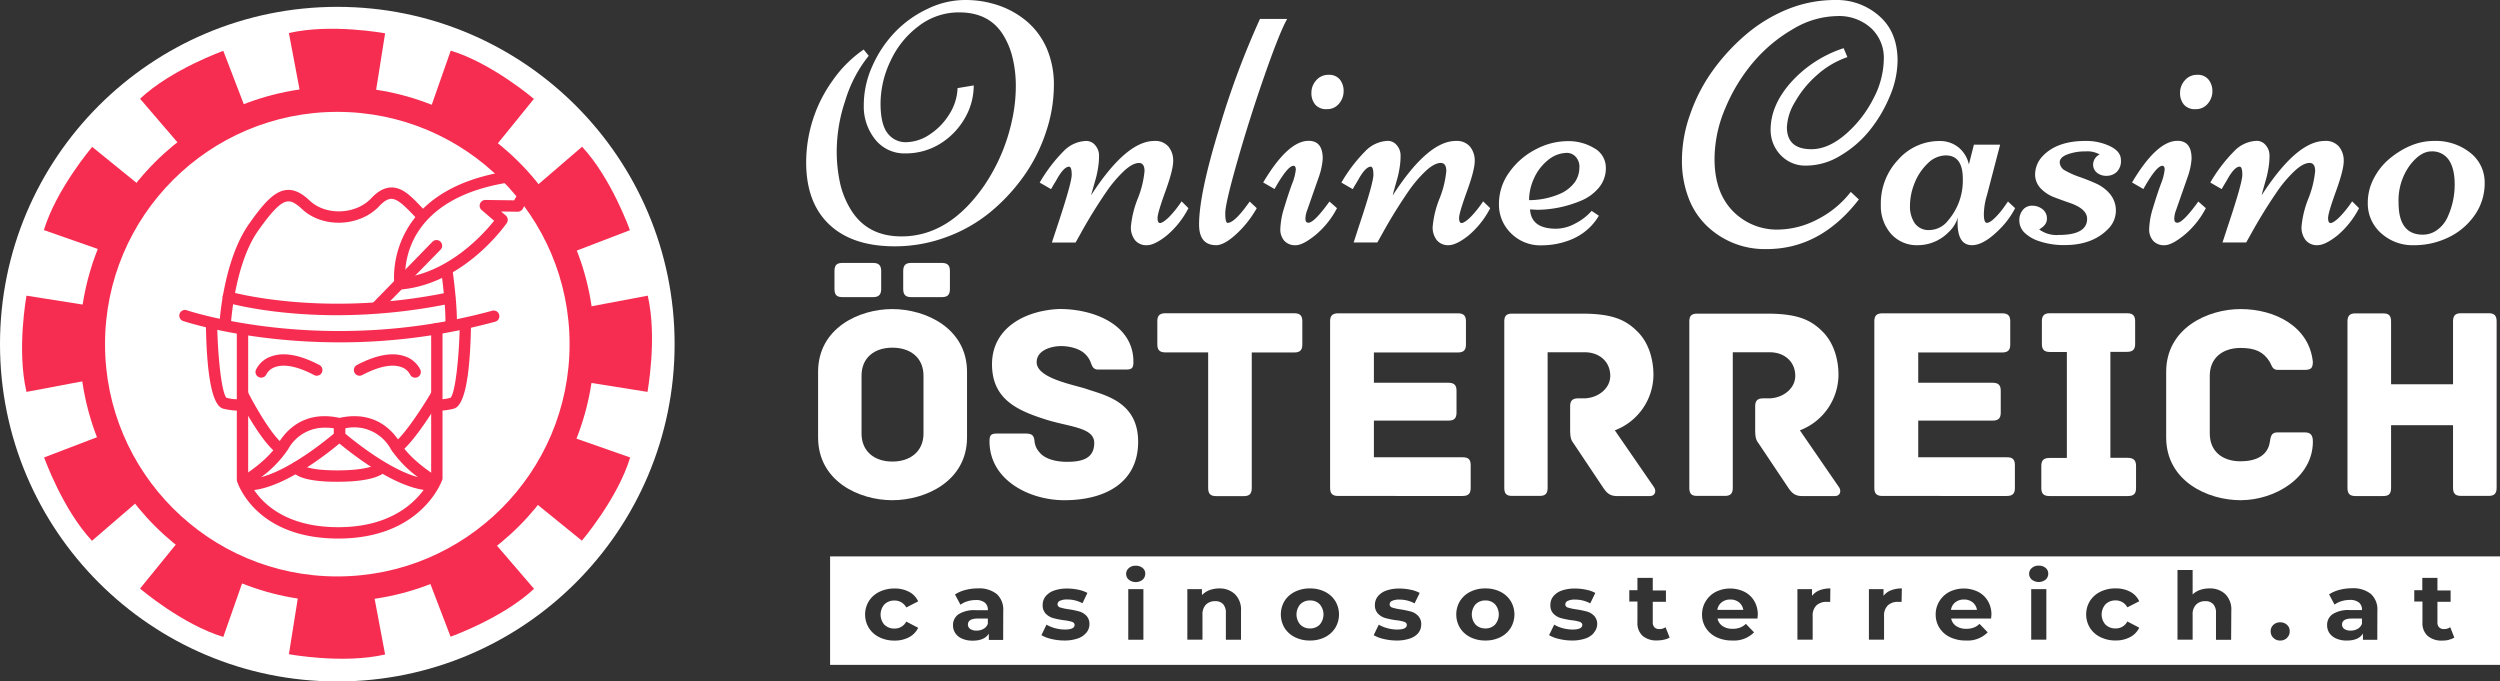
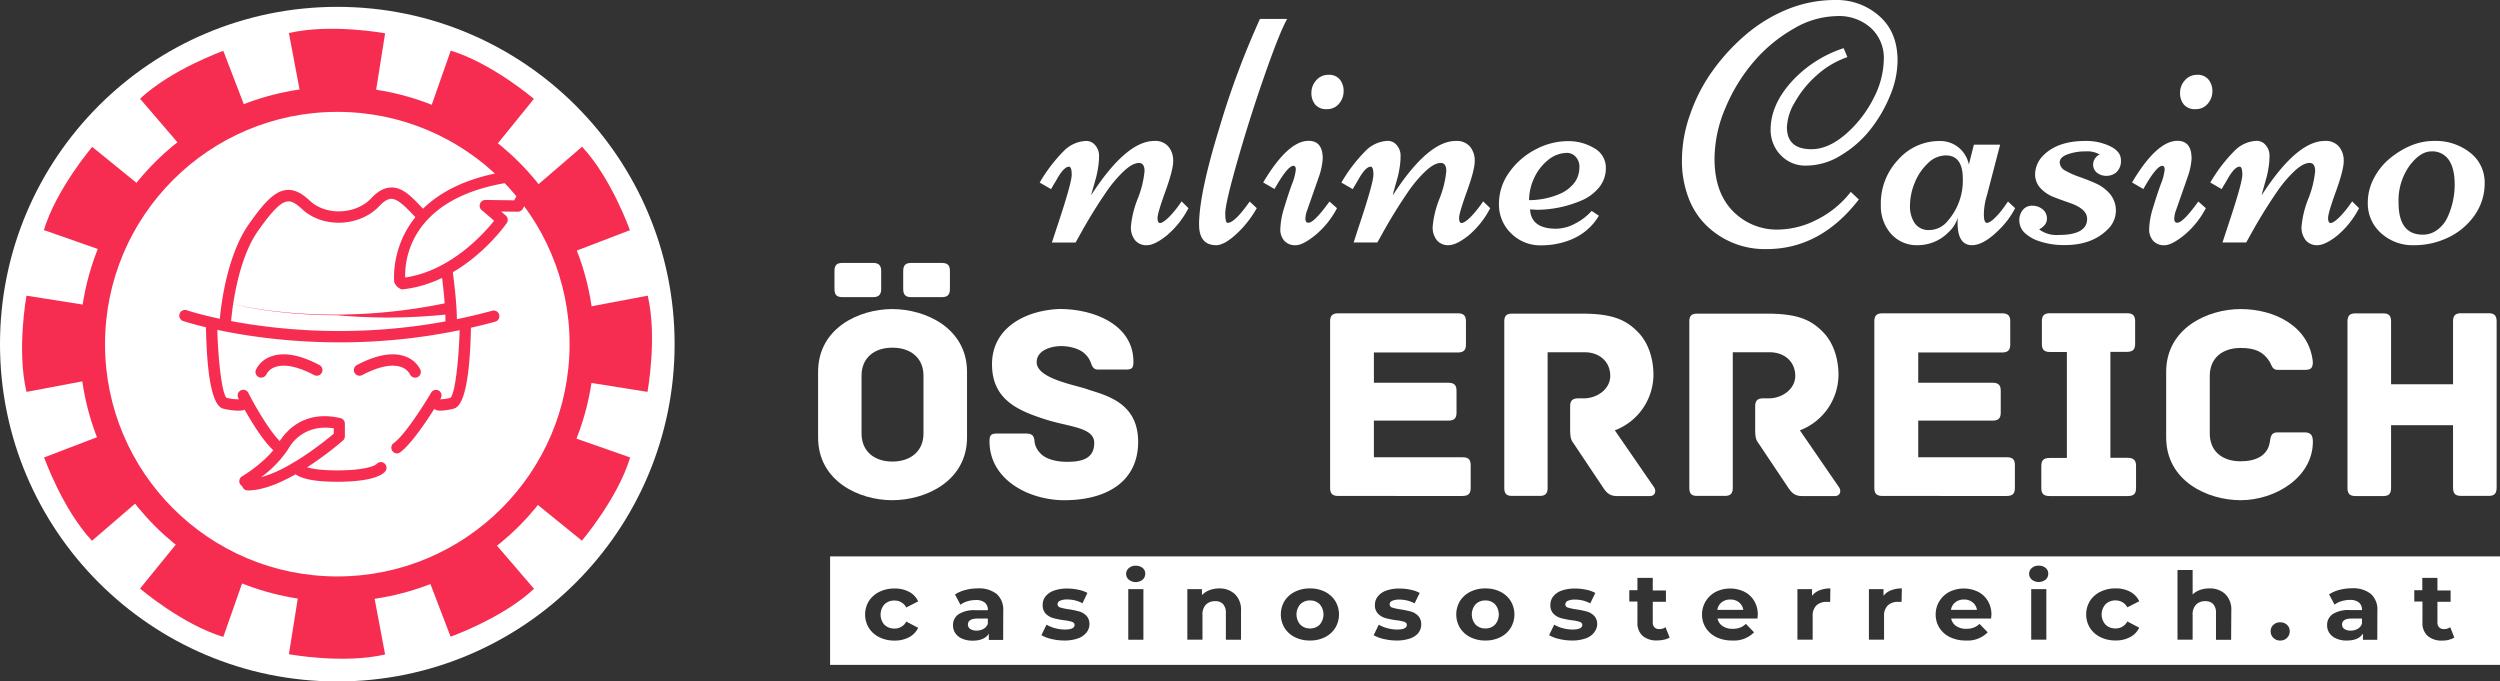
<svg xmlns="http://www.w3.org/2000/svg" viewBox="0 0 660.53 180.06">
  <rect x="0" y="0" width="660.53" height="180.06" fill="#333333" stroke="none" />
  <defs>
    <style>.cls-1{fill:#fff;}.cls-2{fill:#f62d51;}</style>
  </defs>
  <g id="Layer_2" data-name="Layer 2">
    <g id="Layer_1-2" data-name="Layer 1">
-       <path class="cls-1" d="M239.22,40.53a9.81,9.81,0,0,1-8-3.71,13.88,13.88,0,0,1-3-9,25.09,25.09,0,0,1,2.25-10.33,31,31,0,0,1,5.89-8.89A28.75,28.75,0,0,1,245,2.38,22.73,22.73,0,0,1,254.87,0,27,27,0,0,1,264,1.49a23.24,23.24,0,0,1,7.4,4.24,19.76,19.76,0,0,1,5.14,7,24.31,24.31,0,0,1,1.91,10,39,39,0,0,1-2.07,12.11,43.4,43.4,0,0,1-5.91,11.73,49.32,49.32,0,0,1-8.95,9.58,39.67,39.67,0,0,1-11.65,6.55,38.92,38.92,0,0,1-13.46,2.38q-11.2,0-17.29-5.75T213,43a37.11,37.11,0,0,1,6.93-21.64,32.3,32.3,0,0,1,8.26-8.27l1.34,1.65a34.81,34.81,0,0,0-6.18,11.77,42.45,42.45,0,0,0-2.27,12.82,39.16,39.16,0,0,0,1,9.6,23.31,23.31,0,0,0,3,6.91q4.36,6.63,13.11,6.62,12.5,0,21.78-13.33a48.7,48.7,0,0,0,7.42-17.37,41.62,41.62,0,0,0,1-8.89,31.26,31.26,0,0,0-.87-7.66A20.24,20.24,0,0,0,264.91,9q-3.69-5.73-11.51-5.73a17.4,17.4,0,0,0-10.71,3.64,24,24,0,0,0-7.44,9.27,26.27,26.27,0,0,0-2.6,11.13q0,5.51,1.86,7.89a5.92,5.92,0,0,0,4.87,2.37,11.43,11.43,0,0,0,6.09-1.93,17,17,0,0,0,5.26-5.31A13.83,13.83,0,0,0,253,23.28l4.27-.71a17.19,17.19,0,0,1-2.42,8.78A19,19,0,0,1,248.36,38,17.26,17.26,0,0,1,239.22,40.53Z" />
      <path class="cls-1" d="M288.28,51.59Q297.57,37.24,305,37.24a4.55,4.55,0,0,1,3.73,1.51,5.81,5.81,0,0,1,1.24,3.82q0,2.31-2.06,8t-2.07,7c0,.91.22,1.36.67,1.36s1.46-.62,2.62-1.85a27.88,27.88,0,0,0,3.06-3.88L314,55a23.42,23.42,0,0,1-5.84,7.31Q305,64.8,303,64.79a3.84,3.84,0,0,1-3.09-1.31,5.38,5.38,0,0,1-1.11-3.58,26,26,0,0,1,1.8-7.4,26,26,0,0,0,1.8-7.29c0-1.43-.49-2.15-1.46-2.15q-1.69,0-4,2.15a33.51,33.51,0,0,0-4.49,5.27,134.52,134.52,0,0,0-7.07,11.46l-1.2,2.14h-6.26l1.38-4.18q3.85-11.55,3.86-13.71c0-1.43-.24-2.15-.71-2.15q-1.29,0-3.07,3.06-.39.72-.66,1.14t-.6,1c-.22.4-.37.64-.42.73l-3-1.73a40.84,40.84,0,0,1,6.35-8.33A8.68,8.68,0,0,1,287,37.24a3.05,3.05,0,0,1,2.38,1.15,4.13,4.13,0,0,1,1,2.8,19,19,0,0,1-.27,3.22,25.58,25.58,0,0,1-.55,2.63c-.19.69-.45,1.59-.76,2.68S288.31,51.44,288.28,51.59Z" />
      <path class="cls-1" d="M332.9,5h7.19q-1.9,3.29-5.86,14.59T327,42.33q-3.27,11.43-3.27,14c0,1.71.21,2.56.62,2.56q1.88,0,5.83-5.64L332.05,55a28.32,28.32,0,0,1-4.22,5.69q-4,4.09-6.49,4.09-4.53,0-4.53-5.47,0-8.13,5.4-25.64A220.87,220.87,0,0,1,332.9,5Z" />
      <path class="cls-1" d="M342.34,64.79a3.83,3.83,0,0,1-3-1.16,4.5,4.5,0,0,1-1.06-3.17,20.7,20.7,0,0,1,1-5.51c.7-2.33,1.39-4.44,2.09-6.34a14,14,0,0,0,1-3.8c0-.63-.2-1-.62-1q-1.56,0-5,6.13l-3-1.73q6.54-11,12-11,3.74,0,3.73,4.71a17.83,17.83,0,0,1-.88,4.4l-3.2,9.15a6.58,6.58,0,0,0-.49,2.33c0,.7.26,1.05.8,1.05,1,0,2.86-1.87,5.55-5.6L353.25,55a22.92,22.92,0,0,1-5.71,7.11Q344.23,64.79,342.34,64.79ZM355,24.11a5,5,0,0,1-1.2,3.26,4,4,0,0,1-3.24,1.47,3.78,3.78,0,0,1-3.07-1.22,4.68,4.68,0,0,1-1-3.09,4.84,4.84,0,0,1,1.27-3.31A4.14,4.14,0,0,1,351,19.77,3.61,3.61,0,0,1,354,21,4.8,4.8,0,0,1,355,24.11Z" />
      <path class="cls-1" d="M368,51.59q9.28-14.36,16.66-14.35a4.56,4.56,0,0,1,3.74,1.51,5.81,5.81,0,0,1,1.24,3.82q0,2.31-2.06,8t-2.07,7c0,.91.22,1.36.67,1.36s1.46-.62,2.62-1.85a28.64,28.64,0,0,0,3.06-3.88L393.73,55a23.42,23.42,0,0,1-5.84,7.31q-3.18,2.48-5.16,2.47a3.84,3.84,0,0,1-3.09-1.31,5.38,5.38,0,0,1-1.11-3.58,26,26,0,0,1,1.8-7.4,26,26,0,0,0,1.8-7.29c0-1.43-.49-2.15-1.46-2.15q-1.69,0-4,2.15a33.51,33.51,0,0,0-4.49,5.27,134.52,134.52,0,0,0-7.07,11.46l-1.2,2.14h-6.26L359,59.9q3.87-11.55,3.87-13.71c0-1.43-.24-2.15-.71-2.15q-1.29,0-3.07,3.06c-.26.48-.49.86-.66,1.14s-.38.62-.6,1l-.42.73-3-1.73a40.84,40.84,0,0,1,6.35-8.33,8.68,8.68,0,0,1,5.91-2.69,3.05,3.05,0,0,1,2.38,1.15,4.13,4.13,0,0,1,1,2.8,19,19,0,0,1-.27,3.22,25.58,25.58,0,0,1-.55,2.63c-.2.69-.45,1.59-.76,2.68S368,51.44,368,51.59Z" />
      <path class="cls-1" d="M404.26,55.32q.27,5.11,6.89,5.11a10.82,10.82,0,0,0,5.09-1.4,14.49,14.49,0,0,0,4.29-3.31L422.44,57q-3.69,6.18-11.78,7.55a22.78,22.78,0,0,1-3.42.27,10.88,10.88,0,0,1-8-3.18,10.52,10.52,0,0,1-3.2-7.75,14.17,14.17,0,0,1,2.8-8.47,19.3,19.3,0,0,1,7-6,18.21,18.21,0,0,1,8.29-2.13,13.16,13.16,0,0,1,7.08,1.86,5.85,5.85,0,0,1,3.07,5,8,8,0,0,1-1.84,5.44,12.21,12.21,0,0,1-4.85,3.49,30.31,30.31,0,0,1-11.42,2.35ZM404,52.88a20.67,20.67,0,0,0,7.94-1.58,9.68,9.68,0,0,0,4.17-3.2,6.75,6.75,0,0,0,1.18-3.77,3.86,3.86,0,0,0-1-2.94,3.18,3.18,0,0,0-2.18-1,8,8,0,0,0-5.22,2,13,13,0,0,0-3.62,4.8A14,14,0,0,0,404,52.88Z" />
      <path class="cls-1" d="M489,50.7l2.13,2Q481,65.81,466.78,65.81a22.05,22.05,0,0,1-15.68-6,20,20,0,0,1-4.91-7.37,27.47,27.47,0,0,1-1.8-10.27,36.23,36.23,0,0,1,2.18-12,44.68,44.68,0,0,1,6-11.58A53.71,53.71,0,0,1,461.45,9a40.5,40.5,0,0,1,11-6.62A33.46,33.46,0,0,1,485.05,0a16.9,16.9,0,0,1,11.46,4.22q4.85,4.23,4.85,11.82a24.48,24.48,0,0,1-2.07,9.44,36.5,36.5,0,0,1-5.33,9,28.49,28.49,0,0,1-7.71,6.64,17.31,17.31,0,0,1-8.85,2.63,8.93,8.93,0,0,1-7-2.85,9.53,9.53,0,0,1-2.58-6.62q0-6.48,5.4-12.55a32,32,0,0,1,13.89-9l1,2.36a23.3,23.3,0,0,0-8.05,4.75A27.22,27.22,0,0,0,474.23,27a14,14,0,0,0-2.11,6.59q0,5.83,6.48,5.83c3,0,6-1.34,9.09-4A31,31,0,0,0,495,26a23,23,0,0,0,2.73-10.4,10.71,10.71,0,0,0-3.38-8.18,12.58,12.58,0,0,0-9-3.17,23.16,23.16,0,0,0-11.51,3.37,39.78,39.78,0,0,0-10.47,8.67,45.94,45.94,0,0,0-7.46,12.15A34.4,34.4,0,0,0,453,42q0,10.71,7.15,15.73a16.16,16.16,0,0,0,9.49,2.93A22.89,22.89,0,0,0,480.11,58,26,26,0,0,0,489,50.7Z" />
      <path class="cls-1" d="M521.53,38.22h6.93L525,51.5a17.87,17.87,0,0,0-.84,5.09c0,1.53.26,2.29.8,2.29s1.26-.47,2.2-1.4a19.93,19.93,0,0,0,2.37-2.82l1-1.42L532.42,55a22.07,22.07,0,0,1-3.74,5.2q-4.39,4.57-7.64,4.58-3.82,0-3.82-5.91a8.88,8.88,0,0,1,.09-1.47,8.84,8.84,0,0,1-2.53,4,11.38,11.38,0,0,1-8,3.38,9.1,9.1,0,0,1-7.15-3,11.11,11.11,0,0,1-2.69-7.63,16.79,16.79,0,0,1,4.62-12,14.47,14.47,0,0,1,10.85-4.89A7.75,7.75,0,0,1,517.53,39a8,8,0,0,1,2.67,4.46Zm-7.42,2.84a6.88,6.88,0,0,0-4.82,2.15,14.53,14.53,0,0,0-3.45,5.2,16.14,16.14,0,0,0-1.2,5.94A7.88,7.88,0,0,0,505.91,59a4.46,4.46,0,0,0,3.91,1.78,6.3,6.3,0,0,0,4.78-2.4,16.15,16.15,0,0,0,4-11Q518.64,41.07,514.11,41.06Z" />
      <path class="cls-1" d="M538.93,63.77a10,10,0,0,1-4.16-2.42,4.57,4.57,0,0,1-1.24-3.09,4.21,4.21,0,0,1,.93-2.8,3.06,3.06,0,0,1,2.47-1.11,4.3,4.3,0,0,1,2.71.91,3.06,3.06,0,0,1,1.18,2.57c0,1.12-.69,2-2.05,2.78a7.7,7.7,0,0,0,5.16,1.47c5,0,7.51-1.42,7.51-4.27q0-2.67-4.76-4.26c-1.3-.45-2.61-.92-3.93-1.43a9.66,9.66,0,0,1-3.45-2.22,5.37,5.37,0,0,1-1.6-3.55,7.11,7.11,0,0,1,2-5.11q3.78-4,11.29-4a14.49,14.49,0,0,1,6.53,1.4q2.85,1.39,2.85,3.62a4,4,0,0,1-1.14,3.2,3.91,3.91,0,0,1-2.64,1,4,4,0,0,1-2.56-.83,2.75,2.75,0,0,1-1-2.28,3,3,0,0,1,1.73-2.54A6.68,6.68,0,0,0,551,40a13.47,13.47,0,0,0-4.72.78c-1.39.51-2.08,1.22-2.08,2.11a2.58,2.58,0,0,0,1.53,2.22,21.37,21.37,0,0,0,3.71,1.64c1.45.51,2.9,1.08,4.35,1.73a10.48,10.48,0,0,1,3.72,2.8,6.86,6.86,0,0,1-.65,9.34q-4.12,4.13-11.29,4.13A20.16,20.16,0,0,1,538.93,63.77Z" />
      <path class="cls-1" d="M571.9,64.79a3.83,3.83,0,0,1-3-1.16,4.5,4.5,0,0,1-1.06-3.17,20.3,20.3,0,0,1,1-5.51c.7-2.33,1.39-4.44,2.09-6.34a14,14,0,0,0,1-3.8c0-.63-.2-1-.62-1q-1.56,0-5,6.13l-3-1.73q6.54-11,12-11,3.74,0,3.73,4.71a17.83,17.83,0,0,1-.88,4.4l-3.2,9.15a6.58,6.58,0,0,0-.49,2.33c0,.7.26,1.05.8,1.05,1,0,2.86-1.87,5.55-5.6L582.81,55a22.92,22.92,0,0,1-5.71,7.11Q573.79,64.79,571.9,64.79Zm12.64-40.68a5,5,0,0,1-1.2,3.26,4,4,0,0,1-3.24,1.47A3.78,3.78,0,0,1,577,27.62a4.68,4.68,0,0,1-1-3.09,4.84,4.84,0,0,1,1.27-3.31,4.14,4.14,0,0,1,3.26-1.45,3.61,3.61,0,0,1,3,1.27A4.8,4.8,0,0,1,584.54,24.11Z" />
      <path class="cls-1" d="M597.56,51.59q9.29-14.36,16.67-14.35A4.55,4.55,0,0,1,618,38.75a5.81,5.81,0,0,1,1.24,3.82q0,2.31-2.06,8t-2.07,7c0,.91.22,1.36.67,1.36s1.46-.62,2.62-1.85a28.64,28.64,0,0,0,3.06-3.88L623.29,55a23.42,23.42,0,0,1-5.84,7.31q-3.18,2.48-5.16,2.47a3.84,3.84,0,0,1-3.09-1.31,5.38,5.38,0,0,1-1.11-3.58,26,26,0,0,1,1.8-7.4,26,26,0,0,0,1.8-7.29c0-1.43-.49-2.15-1.46-2.15q-1.69,0-4,2.15a33.51,33.51,0,0,0-4.49,5.27,134.52,134.52,0,0,0-7.07,11.46l-1.2,2.14h-6.26l1.37-4.18q3.87-11.55,3.87-13.71c0-1.43-.24-2.15-.71-2.15q-1.29,0-3.07,3.06c-.26.48-.49.86-.66,1.14s-.38.62-.6,1-.37.64-.42.73l-3-1.73a40.84,40.84,0,0,1,6.35-8.33,8.68,8.68,0,0,1,5.91-2.69,3.05,3.05,0,0,1,2.38,1.15,4.13,4.13,0,0,1,1,2.8,19,19,0,0,1-.27,3.22,25.58,25.58,0,0,1-.55,2.63c-.2.69-.45,1.59-.76,2.68S597.59,51.44,597.56,51.59Z" />
      <path class="cls-1" d="M625.6,53.5a13.65,13.65,0,0,1,1.62-6.42,16.8,16.8,0,0,1,4.2-5.22q5.69-4.62,11.6-4.62a14.63,14.63,0,0,1,9.69,3.15,9.9,9.9,0,0,1,3.77,7.89,14.6,14.6,0,0,1-2.6,8.51A17.7,17.7,0,0,1,647,62.68a20.82,20.82,0,0,1-9.31,2.11,12.39,12.39,0,0,1-8.58-3.18A10.44,10.44,0,0,1,625.6,53.5ZM640.13,62A6.3,6.3,0,0,0,644,60.7a8.4,8.4,0,0,0,2.74-3.47,20.55,20.55,0,0,0,1.82-8.44q0-4.35-1.6-6.6A5.25,5.25,0,0,0,642.4,40q-2.94,0-5.8,3.82a15.78,15.78,0,0,0-2.87,9.73Q633.73,62,640.13,62Z" />
      <path class="cls-1" d="M255.5,98.25v17.32c0,11.6-11,16.59-19.75,16.59s-19.6-5-19.6-16.59V98.25c0-11.6,10.87-16.59,19.6-16.59S255.5,86.65,255.5,98.25ZM230.69,69.47h-8.08c-1.39,0-2.13.44-2.13,2.13v4.77c0,1.69.74,2.13,2.13,2.13h8.08c1.24,0,2.13-.44,2.13-2.13V71.6C232.82,69.91,231.93,69.47,230.69,69.47ZM244,99.27c0-4.69-3.37-7.41-8.22-7.41s-8.15,2.72-8.15,7.41v15.27c0,4.7,3.38,7.41,8.15,7.41s8.22-2.71,8.22-7.41Zm4.85-29.8h-8.08c-1.32,0-2.13.44-2.13,2.13v4.77c0,1.69.81,2.13,2.13,2.13h8.08c1.32,0,2.13-.44,2.13-2.13V71.6C251,69.91,250.14,69.47,248.82,69.47Z" />
      <path class="cls-1" d="M300.71,116.74c0,10.43-8.22,15.42-19.52,15.42-9.18,0-19.75-5.29-19.75-15.56,0-1.69.44-2.06,2.13-2.06h7.12c1.69,0,2.5.22,2.64,2.06a5.1,5.1,0,0,0,1.4,3c1.47,1.76,4.47,2.42,7.19,2.42,4,0,7.19-.88,7.19-5s-6.53-4.19-12.77-6.17c-7.41-2.35-14.24-5.28-14.24-14.61,0-9.54,8.66-14.24,17.84-14.6,9.32,0,19.52,4.26,19.52,13.94,0,1.77-.44,2.06-2.13,2.06h-7.19c-1.39,0-1.61-1-2-2a6,6,0,0,0-1.54-2.2c-1.4-1.33-4-2-6.24-2-2.42,0-6.46,1-6.46,4.26,0,4.48,10.79,6.09,13.73,7.27C292.93,104.63,300.71,106.76,300.71,116.74Z" />
-       <path class="cls-1" d="M344.09,84.89V91c0,1.32-.44,2.13-2.13,2.13H330.73v35.82c0,1.69-.8,2.13-2.13,2.13h-7.26c-1.32,0-2.13-.44-2.13-2.13V93.11h-11.3c-1.69,0-2.13-.81-2.13-2.13V84.89c0-1.32.44-2.13,2.13-2.13h34C343.65,82.76,344.09,83.57,344.09,84.89Z" />
      <path class="cls-1" d="M388.57,122.91v6c0,1.32-.44,2.13-2.13,2.13H353.56c-1.69,0-2.13-.81-2.13-2.13v-44c0-1.32.44-2.13,2.13-2.13H385.2c1.68,0,2.12.81,2.12,2.13V91c0,1.32-.44,2.13-2.12,2.13H363v8H382.7c1.69,0,2.13.81,2.13,2.13V109c0,1.32-.44,2.13-2.13,2.13H363v9.69h23.41C388.13,120.78,388.57,121.59,388.57,122.91Z" />
      <path class="cls-1" d="M435.92,131.06h-8.67c-1.76,0-2.64-.67-3.67-2.21L415.66,117c-.66-.88-.81-1.69-.81-3.75v-5.87c0-1.32.44-2.13,2.13-2.13h1.47c3.59,0,7-2.49,7-5.94,0-3.82-2.94-6.24-6.75-6.24H408.9v35.82c0,1.69-.8,2.13-2.12,2.13h-7.27c-1.32,0-2.06-.44-2.06-2.13V85c0-1.32.37-2.13,2.06-2.13H418c8,0,11.52,1.62,14.6,4.7,2.72,2.64,4.26,6.83,4.26,11.52a15.8,15.8,0,0,1-10.2,14.61L437,128.71C437.68,129.73,437.31,131.06,435.92,131.06Z" />
      <path class="cls-1" d="M484.8,131.06h-8.66c-1.76,0-2.64-.67-3.67-2.21L464.54,117c-.66-.88-.8-1.69-.8-3.75v-5.87c0-1.32.44-2.13,2.12-2.13h1.47c3.6,0,7-2.49,7-5.94,0-3.82-2.93-6.24-6.75-6.24h-9.76v35.82c0,1.69-.81,2.13-2.13,2.13H448.4c-1.33,0-2.06-.44-2.06-2.13V85c0-1.32.37-2.13,2.06-2.13h18.49c8,0,11.53,1.62,14.61,4.7,2.71,2.64,4.25,6.83,4.25,11.52a15.8,15.8,0,0,1-10.2,14.61l10.35,15.05C486.56,129.73,486.2,131.06,484.8,131.06Z" />
      <path class="cls-1" d="M532.36,122.91v6c0,1.32-.44,2.13-2.12,2.13H497.35c-1.69,0-2.13-.81-2.13-2.13v-44c0-1.32.44-2.13,2.13-2.13H529c1.69,0,2.13.81,2.13,2.13V91c0,1.32-.44,2.13-2.13,2.13H506.82v8h19.67c1.69,0,2.13.81,2.13,2.13V109c0,1.32-.44,2.13-2.13,2.13H506.82v9.69h23.42C531.92,120.78,532.36,121.59,532.36,122.91Z" />
      <path class="cls-1" d="M564.37,123.13v5.8c0,1.32-.44,2.13-2.13,2.13H541.47c-1.69,0-2.13-.81-2.13-2.13v-5.8c0-1.32.44-2.13,2.13-2.13h4.62V93h-4.48c-1.68,0-2.12-.81-2.12-2.13V84.89c0-1.32.44-2.13,2.12-2.13H562c1.69,0,2.13.81,2.13,2.13v5.94c0,1.32-.44,2.13-2.13,2.13h-4.41v28h4.63C563.93,121,564.37,121.81,564.37,123.13Z" />
      <path class="cls-1" d="M592,132.16c-8.74,0-19.67-5.07-19.67-16.59V98.25c0-11.53,10.93-16.59,19.67-16.59,9.1,0,18.13,4.62,19.08,13.94,0,1.77-.59,2.13-2.28,2.13h-7c-1.54,0-1.62-1.39-2.2-2.27C598,93,595.93,91.93,592,91.93c-4.85,0-8.15,2.72-8.15,7.34v15.27c0,4.7,3.3,7.34,8.15,7.34,4,0,7.12-1.47,7.7-5,.22-1.47.37-2.64,2-2.64h7.19c1.61,0,2.2.73,2.2,2.49C611.05,126.21,601.07,132.16,592,132.16Z" />
      <path class="cls-1" d="M659.64,84.89v44c0,1.69-.81,2.13-2.13,2.13h-7.26c-1.32,0-2.13-.44-2.13-2.13V112.34H631.75v16.59c0,1.69-.73,2.13-2.13,2.13h-7.27c-1.32,0-2.12-.44-2.12-2.13v-44c0-1.69.8-2.13,2.12-2.13h7.27c1.4,0,2.13.44,2.13,2.13v16.59h16.37V84.89c0-1.69.81-2.13,2.13-2.13h7.26C658.83,82.76,659.64,83.2,659.64,84.89Z" />
      <circle class="cls-1" cx="89.12" cy="90.93" r="89.12" />
      <path class="cls-2" d="M119.09,13.38,111.78,34.2l15.43,9,13.85-17.07S130,16.69,119.09,13.38Z" />
      <path class="cls-2" d="M153.79,38.77,137.05,53.16l8.85,15.53,20.53-7.87S161.57,47.09,153.79,38.77Z" />
      <path class="cls-2" d="M171.14,78.12l-21.69,4.09-.09,17.87,21.71,3.46S173.72,89.21,171.14,78.12Z" />
      <path class="cls-2" d="M166.5,120.87l-20.83-7.3-9,15.43,17.07,13.85S163.18,131.77,166.5,120.87Z" />
      <path class="cls-2" d="M141.1,155.57l-14.39-16.74-15.52,8.86,7.86,20.53S132.78,163.35,141.1,155.57Z" />
      <path class="cls-2" d="M101.75,172.92l-4.08-21.68-17.88-.1-3.46,21.71S90.66,175.5,101.75,172.92Z" />
      <path class="cls-2" d="M59,168.28l7.31-20.83-15.44-9L37,155.51S48.11,165,59,168.28Z" />
      <path class="cls-2" d="M24.3,142.88,41,128.5,32.19,113l-20.53,7.86S16.52,134.56,24.3,142.88Z" />
      <path class="cls-2" d="M7,103.54l21.69-4.09.09-17.88L7,78.12S4.37,92.44,7,103.54Z" />
      <path class="cls-2" d="M11.59,60.79l20.83,7.3,9-15.43L24.36,38.81S14.91,49.89,11.59,60.79Z" />
      <path class="cls-2" d="M37,26.09,51.37,42.82,66.9,34,59,13.44S45.31,18.3,37,26.09Z" />
      <path class="cls-2" d="M76.33,8.73l4.09,21.69,17.88.1L101.75,8.8S87.43,6.15,76.33,8.73Z" />
      <circle class="cls-2" cx="89.04" cy="90.93" r="68" />
      <circle class="cls-1" cx="89.12" cy="90.93" r="61.37" />
      <path class="cls-2" d="M89.66,90.45c-24.44,0-41-5.55-41.29-5.64a1.5,1.5,0,1,1,1-2.83c.36.12,36.53,12.19,80.67.12a1.5,1.5,0,0,1,.79,2.9A156,156,0,0,1,89.66,90.45Z" />
      <path class="cls-2" d="M59.49,87.08H59.4A1.5,1.5,0,0,1,58,85.49c0-.68,1.07-16.78,7.77-26.29,3.84-5.45,6.69-8.68,9.91-9,2.52-.26,4.63,1.38,6.19,2.84,4.27,4,12.15,3.67,16.22-.66,1.78-1.91,3.53-2.84,5.35-2.85h0c3,0,5.26,2.4,7.92,5.18l1.05,1.09a1.5,1.5,0,1,1-2.15,2.09l-1.07-1.11c-2.19-2.28-4.1-4.21-5.77-4.25-.94,0-2,.63-3.18,1.9-5.2,5.55-15,5.93-20.45.8-1.63-1.52-2.81-2.16-3.84-2-1.76.18-4,2.42-7.76,7.75C62,69.73,61,85.51,61,85.67A1.5,1.5,0,0,1,59.49,87.08Z" />
      <path class="cls-2" d="M119.17,87.5h-.06a1.5,1.5,0,0,1-1.44-1.56c.2-5.21-1.12-14.43-1.13-14.52a1.5,1.5,0,1,1,3-.43c0,.39,1.37,9.58,1.16,15.07A1.51,1.51,0,0,1,119.17,87.5Z" />
-       <path class="cls-2" d="M89,83.28c-17.32,0-28.41-3.14-29.09-3.34a1.5,1.5,0,1,1,.84-2.88c.24.07,24.76,7,57.71.18a1.5,1.5,0,0,1,.61,2.94A148.82,148.82,0,0,1,89,83.28Z" />
-       <path class="cls-2" d="M99.38,82.71a1.48,1.48,0,0,1-1-.43,1.51,1.51,0,0,1,0-2.12l15.84-16.25a1.5,1.5,0,1,1,2.14,2.1L100.45,82.25A1.45,1.45,0,0,1,99.38,82.71Z" />
+       <path class="cls-2" d="M89,83.28c-17.32,0-28.41-3.14-29.09-3.34c.24.07,24.76,7,57.71.18a1.5,1.5,0,0,1,.61,2.94A148.82,148.82,0,0,1,89,83.28Z" />
      <path class="cls-2" d="M106.15,76.46a3.21,3.21,0,0,1-2-1.95c0-.24-2.6-24.71,31-29.42a5.4,5.4,0,0,1,5.07,2.64,3.3,3.3,0,0,1,.16,3.65,26.54,26.54,0,0,0-2.19,3.68,1.59,1.59,0,0,1-1.39.88l-4.41-.06,1.24,1.06a1.51,1.51,0,0,1,.26,2c-.45.64-11.1,15.79-27.54,17.51Zm29.53-28.41h-.16c-27.63,3.88-28.62,21.22-28.46,25.27,12.07-1.77,20.87-11.71,23.5-15l-3.31-2.83a1.47,1.47,0,0,1-.42-1.66,1.51,1.51,0,0,1,1.42-1l7.6.1a31.32,31.32,0,0,1,2-3.18,2.16,2.16,0,0,0-.68-1A2.35,2.35,0,0,0,135.68,48.05Z" />
-       <path class="cls-2" d="M89.38,142.29c-21.79,0-26.55-14.5-26.74-15.12a1.33,1.33,0,0,1-.07-.45V87.35a1.5,1.5,0,0,1,3,0v39.12c.62,1.69,5.4,12.82,23.81,12.82s23.81-11.54,24.54-13.27V86.83a1.5,1.5,0,0,1,3,0v39.48a1.43,1.43,0,0,1-.09.5C116.61,127.44,111.13,142.29,89.38,142.29Z" />
      <path class="cls-2" d="M63,108.5a17.46,17.46,0,0,1-4-.52c-2.83-.66-4.38-8.19-4.6-22.37a1.51,1.51,0,0,1,1.48-1.53h0a1.5,1.5,0,0,1,1.5,1.48c.13,8.36,1.14,18.09,2.44,19.53a11,11,0,0,0,3.8.37,1.52,1.52,0,0,1,1.74,1.19,1.48,1.48,0,0,1-1.14,1.75A6.23,6.23,0,0,1,63,108.5Z" />
      <path class="cls-2" d="M116.39,108.5a3.14,3.14,0,0,1-1.24-.2,1.5,1.5,0,0,1,1-2.81,9.86,9.86,0,0,0,2.9-.4c1.3-1.44,2.3-11.17,2.43-19.53a1.51,1.51,0,0,1,1.5-1.48h0a1.5,1.5,0,0,1,1.47,1.53c-.22,14.18-1.76,21.71-4.59,22.37A16.38,16.38,0,0,1,116.39,108.5Zm0-2.93Zm0,0h0Z" />
      <path class="cls-2" d="M69,99.78a1.37,1.37,0,0,1-.59-.13,1.48,1.48,0,0,1-.79-1.94,6.9,6.9,0,0,1,4.06-3.55c3.3-1.19,7.57-.42,12.71,2.28A1.5,1.5,0,1,1,83,99.1c-5.36-2.83-8.51-2.73-10.2-2.15a4,4,0,0,0-2.41,1.94A1.52,1.52,0,0,1,69,99.78Z" />
      <path class="cls-2" d="M109.69,99.79a1.51,1.51,0,0,1-1.38-.91,4.1,4.1,0,0,0-2.4-1.93c-1.69-.58-4.84-.68-10.21,2.15a1.5,1.5,0,0,1-1.4-2.66c5.14-2.7,9.42-3.47,12.71-2.28a7,7,0,0,1,4.07,3.55,1.51,1.51,0,0,1-1.39,2.08Z" />
      <path class="cls-2" d="M65.47,129.58A1.51,1.51,0,0,1,64,128.46a1.55,1.55,0,0,1-.56-.55,1.5,1.5,0,0,1,.52-2.06c.06,0,6.7-4,9.59-8.76,3.63-5.92,9.46-8.27,16.42-6.61a1.5,1.5,0,0,1,1.15,1.45v3.34a1.49,1.49,0,0,1-.51,1.12C90,116.93,75.51,129.58,65.47,129.58ZM85.8,113a10.92,10.92,0,0,0-9.67,5.69A29.43,29.43,0,0,1,69,126.07c7.62-2,16.93-9.59,19.19-11.49v-1.42A14.79,14.79,0,0,0,85.8,113Z" />
-       <path class="cls-2" d="M113.91,129.58c-10,0-24.54-12.65-25.16-13.19a1.49,1.49,0,0,1-.51-1.12v-3.34a1.49,1.49,0,0,1,1.16-1.45c7-1.66,12.79.69,16.41,6.61,2.9,4.73,9.53,8.72,9.6,8.76a1.51,1.51,0,0,1,.52,2.06,1.58,1.58,0,0,1-.57.55A1.5,1.5,0,0,1,113.91,129.58Zm-22.67-15c2.26,1.9,11.58,9.45,19.19,11.49a29.78,29.78,0,0,1-7.18-7.42,11,11,0,0,0-12-5.49Z" />
      <path class="cls-2" d="M89.07,127.29c-9.84,0-11.8-2.17-12.09-3.46a1.5,1.5,0,0,1,2.81-1c.25.22,2,1.45,9.28,1.45,8.2,0,10.22-1.49,10.4-1.64a1.5,1.5,0,0,1,2.41,1.78C101.43,125.1,99.19,127.29,89.07,127.29Zm-9.17-4.13h0Zm0,0Zm0,0Zm19.48-.39Zm0,0h0Z" />
      <path class="cls-2" d="M73.86,119.89a1.43,1.43,0,0,1-.88-.29c-4-2.93-9.34-13.12-9.93-14.27A1.5,1.5,0,1,1,65.71,104c1.52,3,6.11,11.09,9,13.22a1.5,1.5,0,0,1-.88,2.71Z" />
      <path class="cls-2" d="M104.9,119.79a1.5,1.5,0,0,1-.89-2.71c3-2.16,8.16-10.37,9.91-13.35a1.49,1.49,0,0,1,2-.54,1.51,1.51,0,0,1,.53,2.06c-.27.46-6.66,11.29-10.72,14.25A1.5,1.5,0,0,1,104.9,119.79Z" />
      <path class="cls-1" d="M392.45,158.65a3.5,3.5,0,0,0-2.57,1,4.1,4.1,0,0,0,0,5.39,3.51,3.51,0,0,0,2.57,1,3.43,3.43,0,0,0,2.55-1,4.13,4.13,0,0,0,0-5.39A3.42,3.42,0,0,0,392.45,158.65Z" />
      <path class="cls-1" d="M521.2,159.15a3.53,3.53,0,0,0-2.28-.75,3.61,3.61,0,0,0-2.31.74,3.09,3.09,0,0,0-1.14,2h6.87A3.2,3.2,0,0,0,521.2,159.15Z" />
      <path class="cls-1" d="M618.8,165a1.39,1.39,0,0,0,.6,1.18,2.86,2.86,0,0,0,1.68.43,3.62,3.62,0,0,0,1.84-.46,2.57,2.57,0,0,0,1.14-1.35v-1.37h-2.78C619.63,163.44,618.8,164,618.8,165Z" />
      <path class="cls-1" d="M459.47,159.15a3.53,3.53,0,0,0-2.28-.75,3.61,3.61,0,0,0-2.31.74,3.09,3.09,0,0,0-1.14,2h6.87A3.2,3.2,0,0,0,459.47,159.15Z" />
      <path class="cls-1" d="M219.32,147v28.67H660.53V147Zm14.37,18.07a3.65,3.65,0,0,0,2.62,1,3.41,3.41,0,0,0,3.14-1.84l3.14,1.64a5.45,5.45,0,0,1-2.4,2.49,8,8,0,0,1-3.85.89,8.88,8.88,0,0,1-4-.88,6.81,6.81,0,0,1-2.77-2.45,6.82,6.82,0,0,1,0-7.11,6.79,6.79,0,0,1,2.77-2.44,8.88,8.88,0,0,1,4-.88,8,8,0,0,1,3.85.88,5.33,5.33,0,0,1,2.4,2.52l-3.14,1.61a3.46,3.46,0,0,0-3.14-1.83,3.65,3.65,0,0,0-2.62,1,4.08,4.08,0,0,0,0,5.42Zm31.36,4h-3.79v-1.66q-1.14,1.86-4.25,1.86a6.84,6.84,0,0,1-2.79-.52,4.1,4.1,0,0,1-1.8-1.44,3.62,3.62,0,0,1-.62-2.09,3.42,3.42,0,0,1,1.46-2.93,7.76,7.76,0,0,1,4.53-1.07H261a2.4,2.4,0,0,0-.8-2,3.63,3.63,0,0,0-2.41-.68,7.36,7.36,0,0,0-2.19.33,5.81,5.81,0,0,0-1.83.91l-1.45-2.71a9,9,0,0,1,2.73-1.19,12.83,12.83,0,0,1,3.28-.42,7.51,7.51,0,0,1,5,1.47,5.54,5.54,0,0,1,1.74,4.46ZM287,167.19a5,5,0,0,1-2.27,1.51,10.64,10.64,0,0,1-3.54.53,14.32,14.32,0,0,1-3.4-.41,9.19,9.19,0,0,1-2.64-1l1.35-2.78a8.65,8.65,0,0,0,2.25.93,9.93,9.93,0,0,0,2.6.36c1.71,0,2.57-.41,2.57-1.22,0-.38-.24-.65-.7-.82a10.9,10.9,0,0,0-2.16-.42,23.08,23.08,0,0,1-2.82-.57,4.47,4.47,0,0,1-1.94-1.15,3.16,3.16,0,0,1-.81-2.33,3.54,3.54,0,0,1,.76-2.25,5,5,0,0,1,2.23-1.53,10,10,0,0,1,3.46-.54,14,14,0,0,1,2.95.31,8.43,8.43,0,0,1,2.42.85L286,159.39a8.31,8.31,0,0,0-4-1,4.27,4.27,0,0,0-1.94.34,1.05,1.05,0,0,0-.65.9.9.9,0,0,0,.7.87,13.64,13.64,0,0,0,2.23.47,25.74,25.74,0,0,1,2.8.58,4.28,4.28,0,0,1,1.9,1.14,3.12,3.12,0,0,1,.8,2.28A3.41,3.41,0,0,1,287,167.19Zm15.1,1.84h-4V155.66h4Zm-.21-15.86a2.95,2.95,0,0,1-3.63,0,2,2,0,0,1,0-3.08,2.59,2.59,0,0,1,1.81-.62,2.75,2.75,0,0,1,1.82.59,1.88,1.88,0,0,1,.7,1.49A2.08,2.08,0,0,1,301.88,153.17Zm26,15.86h-4V162a3.36,3.36,0,0,0-.73-2.38,2.72,2.72,0,0,0-2.1-.78,3.29,3.29,0,0,0-2.44.91,3.66,3.66,0,0,0-.91,2.69V169h-4V155.66h3.86v1.57a5.48,5.48,0,0,1,2-1.31,7.39,7.39,0,0,1,2.62-.45A5.87,5.87,0,0,1,326.3,157a5.76,5.76,0,0,1,1.59,4.42Zm24.9-3.13a6.8,6.8,0,0,1-2.72,2.45,8.56,8.56,0,0,1-3.94.88,8.67,8.67,0,0,1-4-.88,6.79,6.79,0,0,1-2.74-2.45,6.94,6.94,0,0,1,0-7.11,6.77,6.77,0,0,1,2.74-2.44,8.67,8.67,0,0,1,4-.88,8.56,8.56,0,0,1,3.94.88,6.78,6.78,0,0,1,2.72,2.44,6.88,6.88,0,0,1,0,7.11Zm22,1.29a5,5,0,0,1-2.27,1.51,10.64,10.64,0,0,1-3.54.53,14.32,14.32,0,0,1-3.4-.41,9.07,9.07,0,0,1-2.64-1l1.35-2.78a8.65,8.65,0,0,0,2.25.93,9.87,9.87,0,0,0,2.6.36c1.71,0,2.56-.41,2.56-1.22,0-.38-.23-.65-.7-.82a10.61,10.61,0,0,0-2.15-.42,23.7,23.7,0,0,1-2.83-.57,4.49,4.49,0,0,1-1.93-1.15,3.16,3.16,0,0,1-.82-2.33,3.55,3.55,0,0,1,.77-2.25,5,5,0,0,1,2.23-1.53,10,10,0,0,1,3.46-.54,14,14,0,0,1,2.95.31,8.43,8.43,0,0,1,2.42.85l-1.35,2.76a8.37,8.37,0,0,0-4-1,4.27,4.27,0,0,0-1.94.34,1,1,0,0,0-.65.9.9.9,0,0,0,.7.87A13.64,13.64,0,0,0,370,161a26.26,26.26,0,0,1,2.8.58,4.19,4.19,0,0,1,1.89,1.14,3.08,3.08,0,0,1,.81,2.28A3.41,3.41,0,0,1,374.76,167.19Zm24.35-1.29a6.74,6.74,0,0,1-2.72,2.45,8.56,8.56,0,0,1-3.94.88,8.67,8.67,0,0,1-4-.88,6.76,6.76,0,0,1-2.73-2.45,6.88,6.88,0,0,1,0-7.11,6.74,6.74,0,0,1,2.73-2.44,8.67,8.67,0,0,1,4-.88,8.56,8.56,0,0,1,3.94.88,6.71,6.71,0,0,1,2.72,2.44,6.88,6.88,0,0,1,0,7.11Zm22,1.29a5,5,0,0,1-2.27,1.51,10.64,10.64,0,0,1-3.54.53,14.32,14.32,0,0,1-3.4-.41,9.19,9.19,0,0,1-2.64-1l1.35-2.78a8.65,8.65,0,0,0,2.25.93,9.93,9.93,0,0,0,2.6.36c1.71,0,2.57-.41,2.57-1.22,0-.38-.24-.65-.7-.82a10.9,10.9,0,0,0-2.16-.42,23.08,23.08,0,0,1-2.82-.57,4.47,4.47,0,0,1-1.94-1.15,3.16,3.16,0,0,1-.81-2.33,3.54,3.54,0,0,1,.76-2.25,5,5,0,0,1,2.23-1.53,10,10,0,0,1,3.46-.54,14,14,0,0,1,3,.31,8.43,8.43,0,0,1,2.42.85l-1.34,2.76a8.38,8.38,0,0,0-4-1,4.27,4.27,0,0,0-1.94.34,1.05,1.05,0,0,0-.65.9.9.9,0,0,0,.7.87,13.64,13.64,0,0,0,2.23.47,25.74,25.74,0,0,1,2.8.58,4.28,4.28,0,0,1,1.9,1.14,3.12,3.12,0,0,1,.8,2.28A3.41,3.41,0,0,1,421.08,167.19ZM439.67,169a7.78,7.78,0,0,1-1.83.21A5.58,5.58,0,0,1,434,168a4.54,4.54,0,0,1-1.37-3.58v-5.49h-2.15v-3h2.15v-3.25h4.05V156h3.48v3h-3.48v5.44a1.8,1.8,0,0,0,.45,1.31,1.73,1.73,0,0,0,1.29.46,2.68,2.68,0,0,0,1.63-.5l1.09,2.74A4.24,4.24,0,0,1,439.67,169Zm24.67-5.58H453.79a3.13,3.13,0,0,0,1.35,2,4.61,4.61,0,0,0,2.64.72,5.47,5.47,0,0,0,1.93-.31,4.44,4.44,0,0,0,1.57-1l2.16,2.24a7.42,7.42,0,0,1-5.76,2.16,9.41,9.41,0,0,1-4.18-.88,6.71,6.71,0,0,1-2.8-2.45,6.49,6.49,0,0,1-1-3.55,6.58,6.58,0,0,1,1-3.54,6.75,6.75,0,0,1,2.67-2.46,8.63,8.63,0,0,1,7.51,0,6.32,6.32,0,0,1,2.6,2.42,6.92,6.92,0,0,1,.95,3.67S464.4,162.79,464.34,163.44Zm19.22-4.4-.91,0a3.82,3.82,0,0,0-2.72.93,3.69,3.69,0,0,0-1,2.8V169H474.9V155.66h3.86v1.77a4.49,4.49,0,0,1,2-1.47,7.58,7.58,0,0,1,2.84-.49Zm18.86,0-.91,0a3.79,3.79,0,0,0-2.72.93,3.69,3.69,0,0,0-1,2.8V169h-4V155.66h3.86v1.77a4.43,4.43,0,0,1,2-1.47,7.58,7.58,0,0,1,2.84-.49Zm23.65,4.4H515.52a3.13,3.13,0,0,0,1.35,2,4.61,4.61,0,0,0,2.64.72,5.47,5.47,0,0,0,1.93-.31,4.44,4.44,0,0,0,1.57-1l2.16,2.24a7.42,7.42,0,0,1-5.76,2.16,9.41,9.41,0,0,1-4.18-.88,6.71,6.71,0,0,1-2.8-2.45,6.49,6.49,0,0,1-1-3.55,6.58,6.58,0,0,1,1-3.54,6.75,6.75,0,0,1,2.67-2.46,8.63,8.63,0,0,1,7.51,0,6.32,6.32,0,0,1,2.6,2.42,6.92,6.92,0,0,1,.95,3.67S526.13,162.79,526.07,163.44Zm14.6,5.59h-4V155.66h4Zm-.2-15.86a2.95,2.95,0,0,1-3.63,0,2,2,0,0,1,0-3.08,2.59,2.59,0,0,1,1.81-.62,2.75,2.75,0,0,1,1.82.59,1.91,1.91,0,0,1,.7,1.49A2.11,2.11,0,0,1,540.47,153.17Zm15.85,11.89a3.62,3.62,0,0,0,2.61,1,3.41,3.41,0,0,0,3.14-1.84l3.14,1.64a5.45,5.45,0,0,1-2.4,2.49,8,8,0,0,1-3.85.89,8.88,8.88,0,0,1-4-.88,6.81,6.81,0,0,1-2.77-2.45,6.82,6.82,0,0,1,0-7.11,6.79,6.79,0,0,1,2.77-2.44,8.88,8.88,0,0,1,4-.88,8,8,0,0,1,3.85.88,5.33,5.33,0,0,1,2.4,2.52l-3.14,1.61a3.45,3.45,0,0,0-3.14-1.83,3.62,3.62,0,0,0-2.61,1,4.05,4.05,0,0,0,0,5.42Zm33.17,4h-4V162a3.36,3.36,0,0,0-.73-2.38,2.72,2.72,0,0,0-2.1-.78,3.25,3.25,0,0,0-2.43.91,3.62,3.62,0,0,0-.91,2.69V169h-4V150.6h4v6.46a5.37,5.37,0,0,1,1.94-1.19,7.39,7.39,0,0,1,2.49-.4,5.86,5.86,0,0,1,4.19,1.49,5.72,5.72,0,0,1,1.6,4.42Zm14.76-.5a2.49,2.49,0,0,1-1.79.7,2.46,2.46,0,0,1-1.79-.7,2.28,2.28,0,0,1-.73-1.74,2.19,2.19,0,0,1,.73-1.72,2.55,2.55,0,0,1,1.79-.66,2.59,2.59,0,0,1,1.79.66,2.22,2.22,0,0,1,.72,1.72A2.31,2.31,0,0,1,604.25,168.53Zm23.86.5h-3.79v-1.66q-1.14,1.86-4.25,1.86a6.78,6.78,0,0,1-2.79-.52,4.19,4.19,0,0,1-1.81-1.44,3.69,3.69,0,0,1-.62-2.09,3.43,3.43,0,0,1,1.47-2.93,7.7,7.7,0,0,1,4.52-1.07h3.22a2.43,2.43,0,0,0-.8-2,3.64,3.64,0,0,0-2.42-.68,7.46,7.46,0,0,0-2.19.33,5.81,5.81,0,0,0-1.83.91l-1.45-2.71a8.94,8.94,0,0,1,2.74-1.19,12.77,12.77,0,0,1,3.28-.42,7.51,7.51,0,0,1,5,1.47,5.54,5.54,0,0,1,1.74,4.46Zm19,0a7.78,7.78,0,0,1-1.83.21A5.59,5.59,0,0,1,641.4,168a4.54,4.54,0,0,1-1.36-3.58v-5.49h-2.16v-3H640v-3.25h4V156h3.48v3h-3.48v5.44a1.76,1.76,0,0,0,.46,1.31,1.7,1.7,0,0,0,1.28.46,2.73,2.73,0,0,0,1.64-.5l1.08,2.74A4.16,4.16,0,0,1,647.08,169Z" />
      <path class="cls-1" d="M346.13,158.65a3.48,3.48,0,0,0-2.57,1,4.1,4.1,0,0,0,0,5.39,3.49,3.49,0,0,0,2.57,1,3.44,3.44,0,0,0,2.55-1,4.13,4.13,0,0,0,0-5.39A3.44,3.44,0,0,0,346.13,158.65Z" />
      <path class="cls-1" d="M255.74,165a1.38,1.38,0,0,0,.61,1.18,2.81,2.81,0,0,0,1.67.43,3.59,3.59,0,0,0,1.84-.46,2.53,2.53,0,0,0,1.14-1.35v-1.37h-2.77C256.57,163.44,255.74,164,255.74,165Z" />
    </g>
  </g>
</svg>